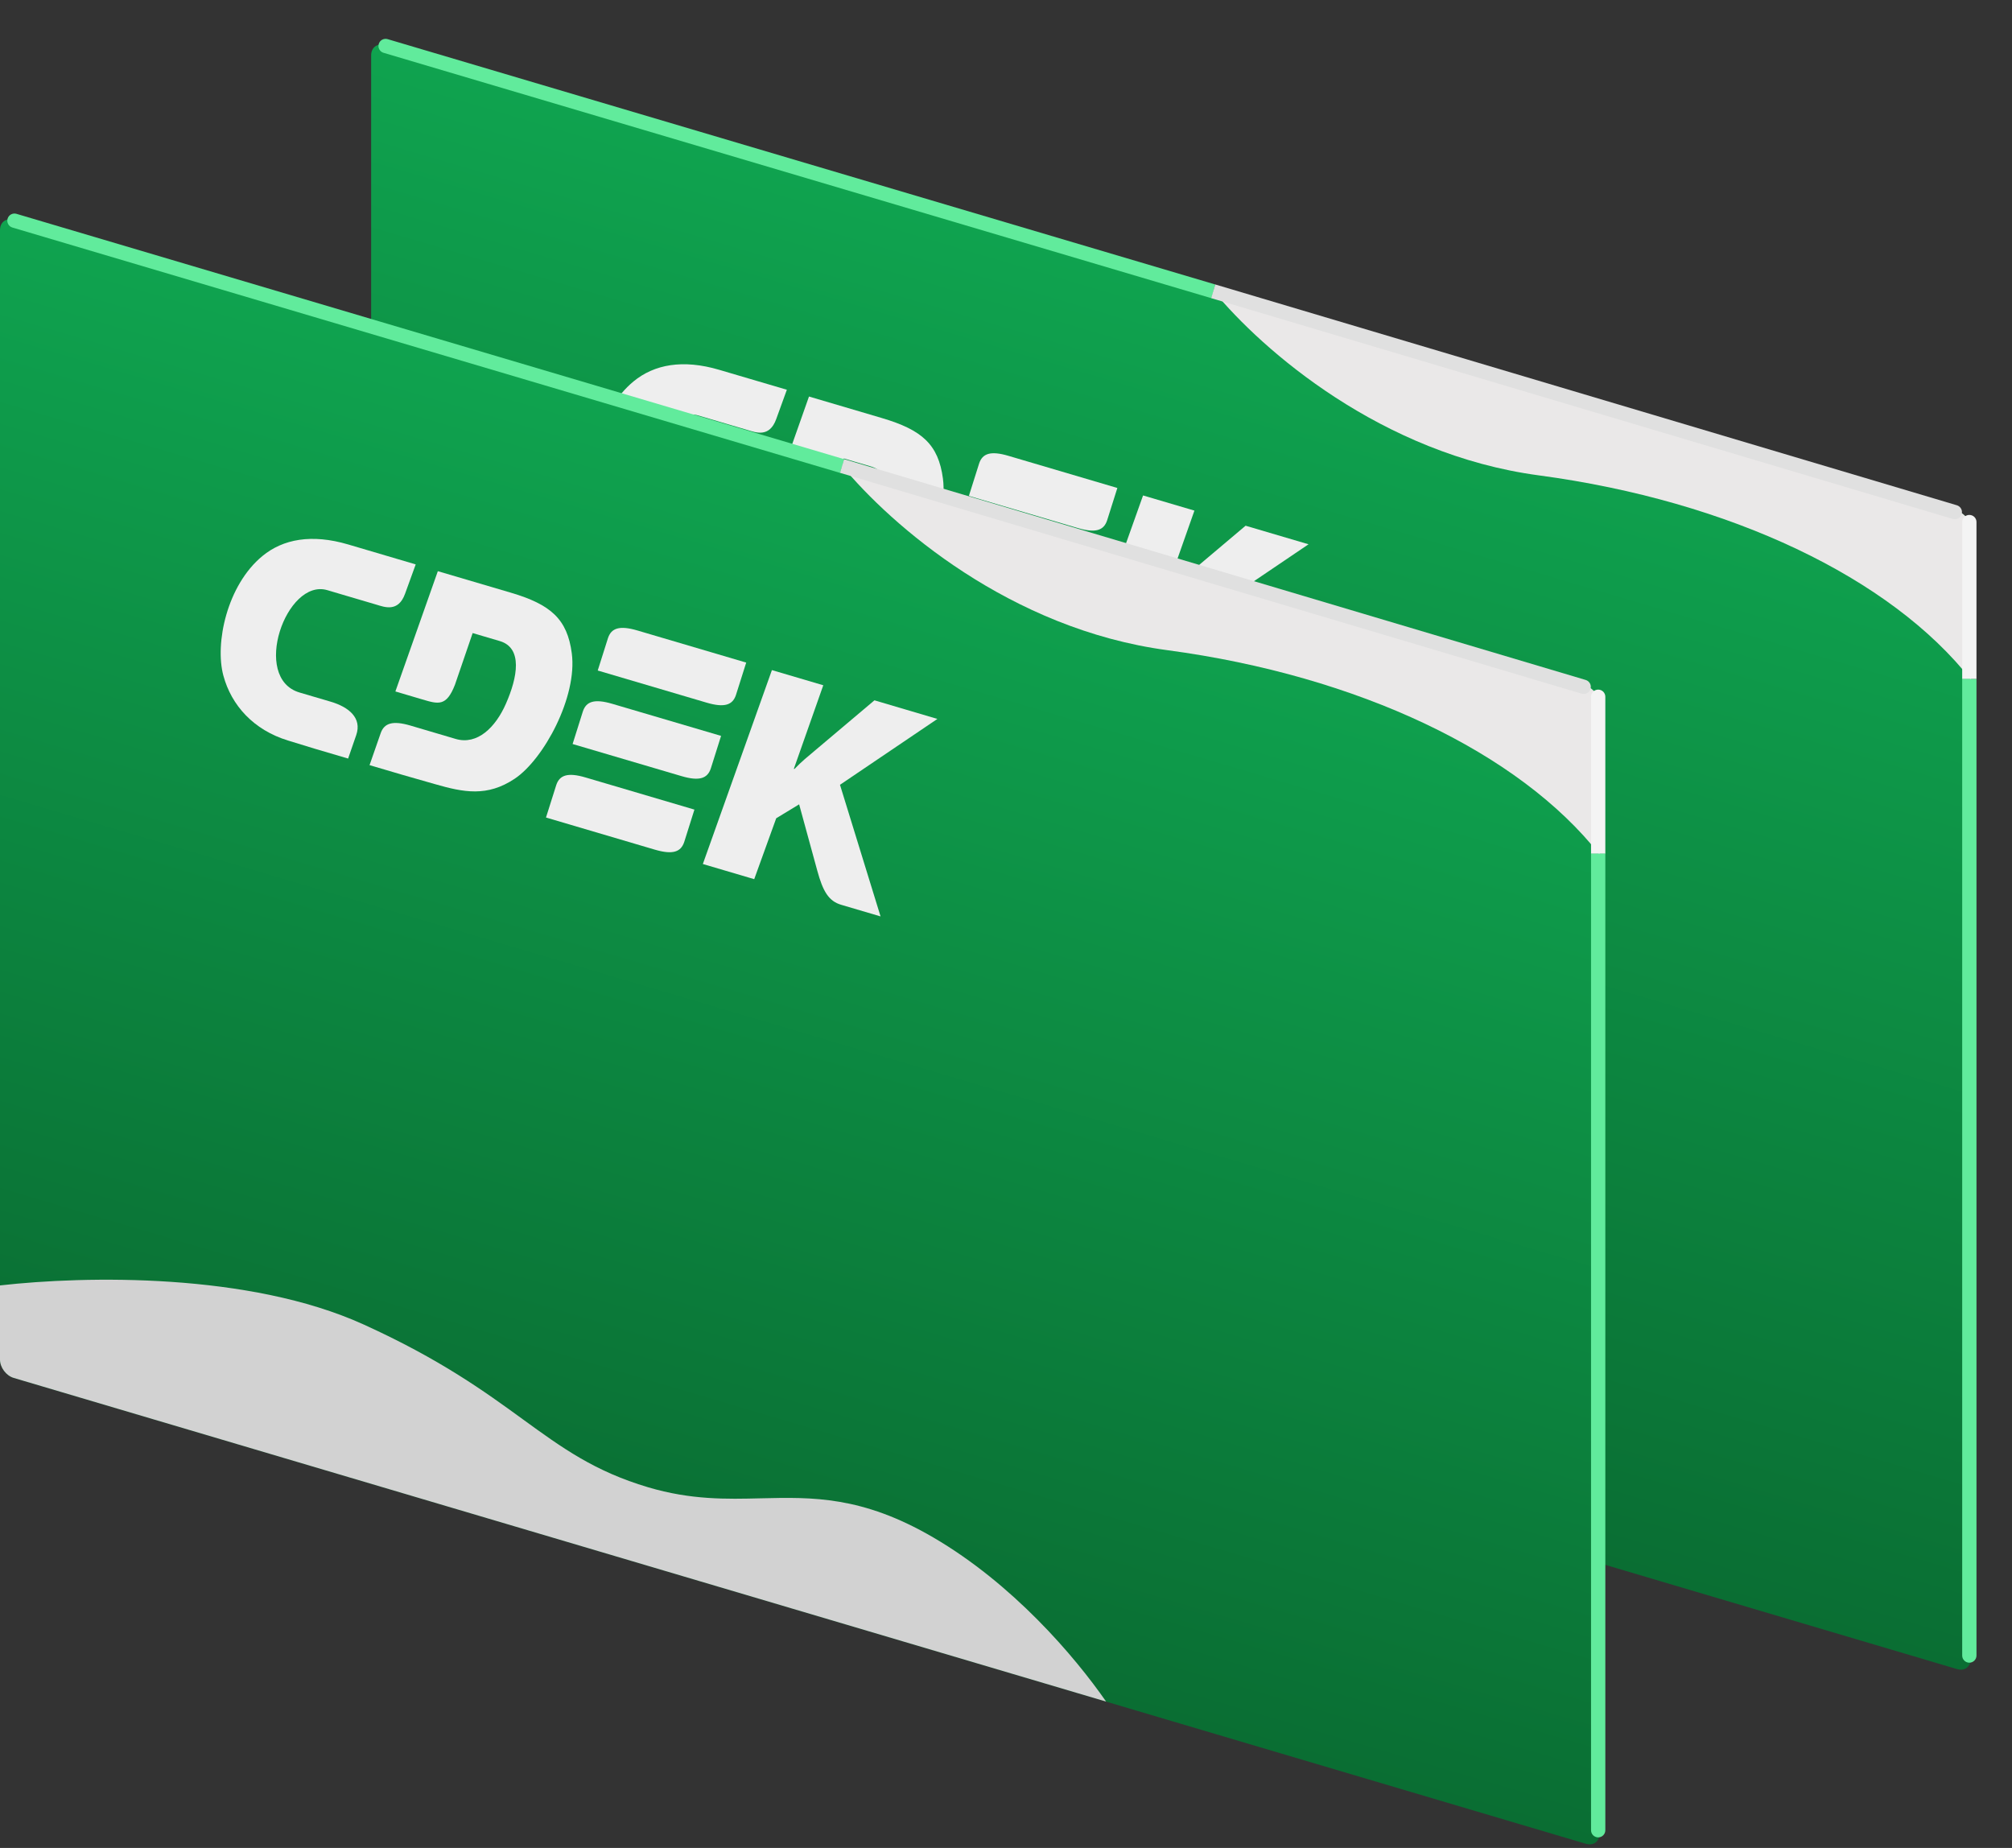
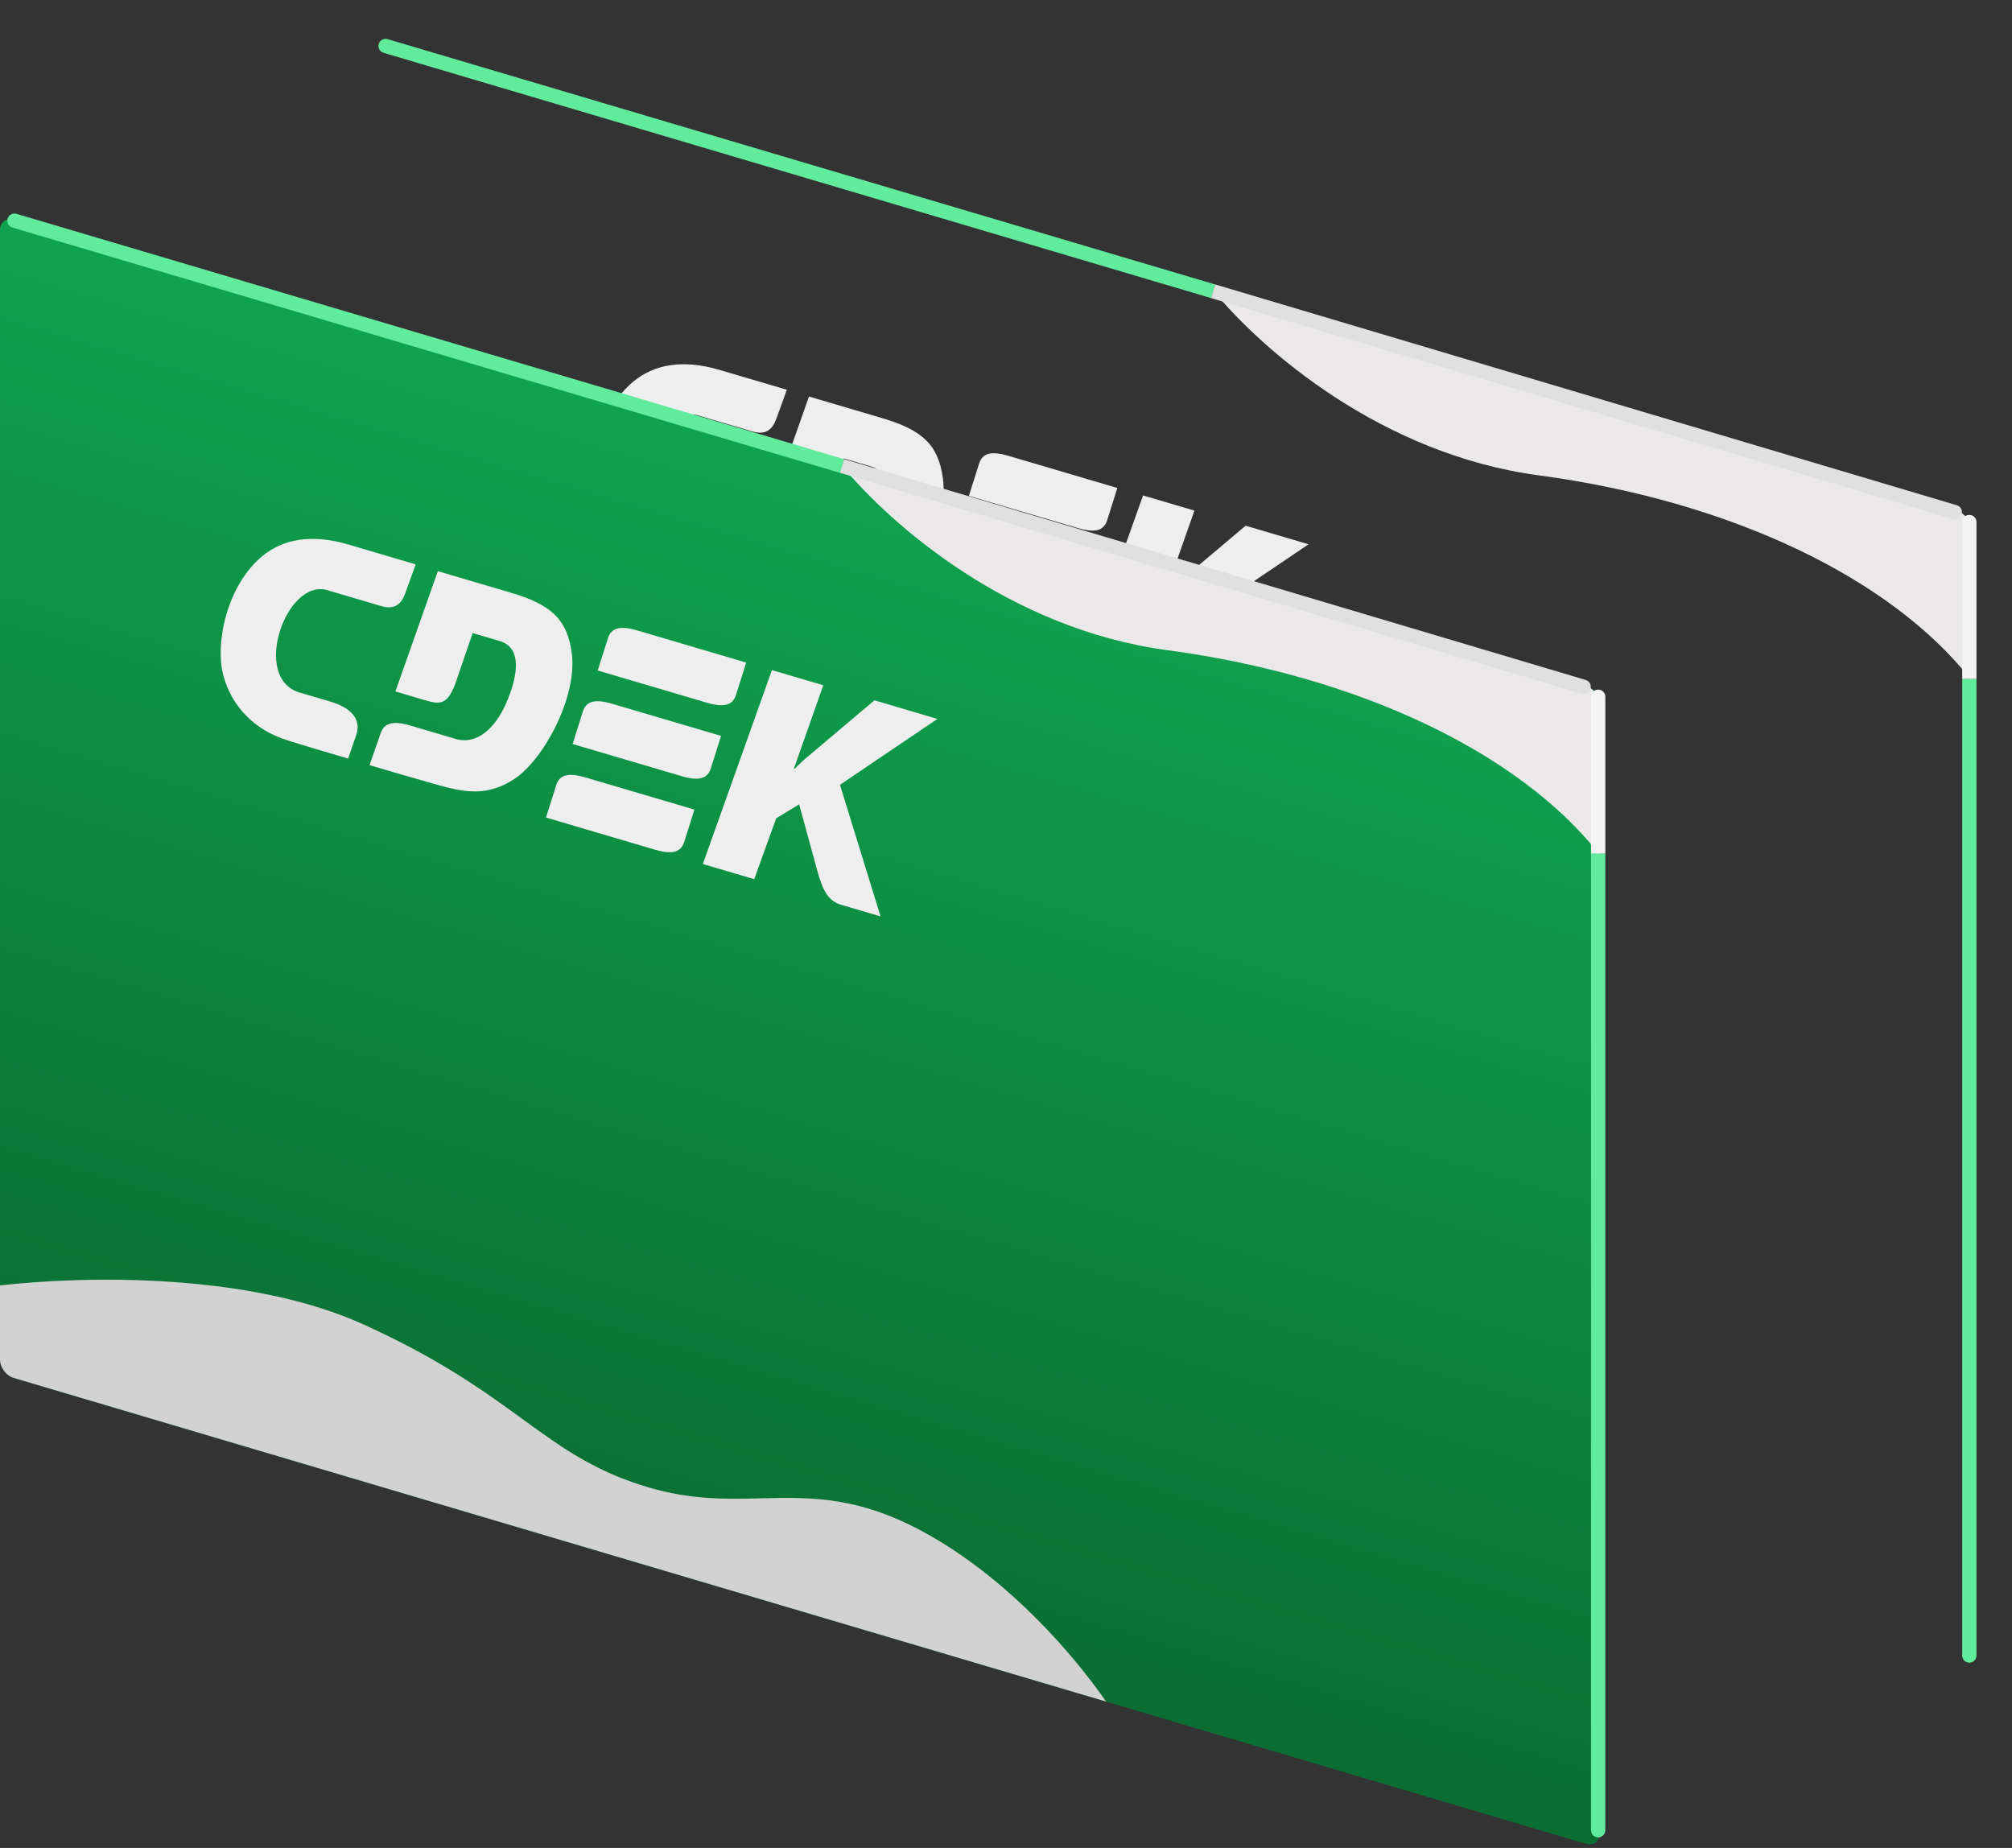
<svg xmlns="http://www.w3.org/2000/svg" width="49" height="45" viewBox="0 0 49 45" fill="none">
  <rect x="0" y="0" width="49" height="45" fill="#333333" stroke="none" />
-   <path d="M9.039 1.348C9.039 1.156 9.188 1.044 9.373 1.099L47.662 12.443C47.846 12.498 47.996 12.697 47.996 12.89V40.396C47.996 40.588 47.846 40.699 47.662 40.645L9.373 29.301C9.188 29.246 9.039 29.046 9.039 28.854V1.348Z" fill="url(#paint0_linear_41096_63778)" />
-   <path fill-rule="evenodd" clip-rule="evenodd" d="M26.6 13.668C25.839 13.443 24.713 13.111 23.95 12.886C23.511 12.757 23.314 12.83 23.233 13.075L22.984 13.866C23.745 14.09 24.871 14.422 25.634 14.647C26.073 14.776 26.271 14.704 26.351 14.458L26.6 13.668Z" fill="#EEEEEE" />
+   <path fill-rule="evenodd" clip-rule="evenodd" d="M26.6 13.668C25.839 13.443 24.713 13.111 23.95 12.886C23.511 12.757 23.314 12.83 23.233 13.075L22.984 13.866C26.073 14.776 26.271 14.704 26.351 14.458L26.6 13.668Z" fill="#EEEEEE" />
  <path fill-rule="evenodd" clip-rule="evenodd" d="M17.51 10.266L17.01 10.118C16.008 9.823 15.152 12.264 16.335 12.611L17.095 12.835C17.534 12.965 17.858 13.23 17.715 13.646L17.517 14.219L16.71 13.981L16.054 13.78C15.216 13.525 14.675 12.924 14.479 12.199C14.267 11.414 14.567 9.997 15.43 9.287C15.932 8.875 16.627 8.743 17.517 9.006L19.163 9.491L18.904 10.205C18.738 10.668 18.397 10.528 18.205 10.471L17.51 10.266Z" fill="#EEEEEE" />
  <path fill-rule="evenodd" clip-rule="evenodd" d="M25.951 15.462C25.191 15.238 24.064 14.905 23.301 14.68C22.863 14.551 22.665 14.623 22.585 14.868L22.336 15.655C23.097 15.88 24.223 16.212 24.986 16.437C25.425 16.567 25.622 16.495 25.703 16.25L25.951 15.462ZM27.212 11.883C26.451 11.658 25.325 11.326 24.562 11.101C24.123 10.971 23.925 11.043 23.845 11.288L23.596 12.076C24.357 12.3 25.483 12.633 26.247 12.858C26.685 12.987 26.883 12.915 26.963 12.67L27.212 11.883Z" fill="#EEEEEE" />
  <path fill-rule="evenodd" clip-rule="evenodd" d="M20.55 11.164L21.211 11.359C21.774 11.525 21.645 12.238 21.36 12.887C21.108 13.457 20.665 13.897 20.136 13.741L19.036 13.417C18.597 13.287 18.395 13.358 18.31 13.602L18.039 14.38L18.846 14.618L19.634 14.842C20.333 15.044 20.904 15.157 21.574 14.711C22.281 14.239 23.105 12.716 22.964 11.654C22.854 10.821 22.452 10.468 21.477 10.18L19.702 9.656L18.668 12.586L19.324 12.779C19.714 12.894 19.911 12.958 20.119 12.422L20.55 11.164Z" fill="#EEEEEE" />
  <path fill-rule="evenodd" clip-rule="evenodd" d="M26.156 16.787L27.407 17.156L27.943 15.673L28.502 15.334L28.943 16.949C29.079 17.449 29.218 17.69 29.526 17.781L30.483 18.064L29.496 14.858L31.868 13.254L30.335 12.802L28.894 14.018C28.726 14.159 28.555 14.296 28.387 14.474L28.372 14.469L29.089 12.434L27.838 12.065L26.156 16.787Z" fill="#EEEEEE" />
  <path fill-rule="evenodd" clip-rule="evenodd" d="M29.548 7.077C30.747 8.535 33.648 11.064 37.477 11.576C42.13 12.199 46.052 14.069 48.003 16.554V12.893C48.003 12.701 47.854 12.501 47.67 12.446L29.548 7.077Z" fill="#EAE8E8" />
  <path fill-rule="evenodd" clip-rule="evenodd" d="M35.977 37.183L9.373 29.301C9.188 29.247 9.039 29.047 9.039 28.854V27.049C11.135 26.812 15.111 26.739 17.885 27.996C19.758 28.845 20.845 29.635 21.772 30.309C22.73 31.005 23.518 31.577 24.825 31.965C25.87 32.274 26.73 32.254 27.578 32.233C28.82 32.204 30.036 32.175 31.766 33.185C33.702 34.314 35.204 36.07 35.977 37.183Z" fill="#EEEEEE" />
  <path d="M9.44 0.953C9.348 0.926 9.251 0.978 9.224 1.07C9.197 1.162 9.249 1.259 9.341 1.286L9.44 0.953ZM9.341 1.286L29.5 7.261L29.598 6.928L9.44 0.953L9.341 1.286Z" fill="#61EB9C" />
  <path d="M47.558 12.637C47.65 12.665 47.747 12.612 47.774 12.52C47.802 12.428 47.749 12.332 47.657 12.304L47.558 12.637ZM29.497 7.26L47.558 12.637L47.657 12.304L29.596 6.927L29.497 7.26Z" fill="#E0E0E0" />
  <path d="M48.135 12.712C48.135 12.616 48.057 12.539 47.961 12.539C47.865 12.539 47.787 12.616 47.787 12.712H48.135ZM47.787 12.712V16.536H48.135V12.712H47.787Z" fill="#F4F4F4" />
  <path d="M47.787 40.315C47.787 40.411 47.865 40.489 47.961 40.489C48.057 40.489 48.135 40.411 48.135 40.315H47.787ZM47.787 16.534V40.315H48.135V16.534H47.787Z" fill="#61EB9C" />
  <path d="M0 5.602C0 5.41 0.149 5.299 0.333 5.353L38.623 16.697C38.807 16.752 38.956 16.952 38.956 17.144V44.65C38.956 44.842 38.807 44.954 38.623 44.899L0.334 33.555C0.149 33.501 0 33.301 0 33.108V5.602Z" fill="url(#paint1_linear_41096_63778)" />
  <path fill-rule="evenodd" clip-rule="evenodd" d="M17.561 17.92C16.8 17.696 15.674 17.364 14.911 17.139C14.472 17.01 14.274 17.082 14.194 17.328L13.945 18.118C14.706 18.342 15.832 18.674 16.595 18.899C17.034 19.029 17.232 18.956 17.312 18.71L17.561 17.92Z" fill="#EEEEEE" />
  <path fill-rule="evenodd" clip-rule="evenodd" d="M8.471 14.519L7.971 14.371C6.969 14.076 6.113 16.517 7.296 16.864L8.056 17.088C8.495 17.218 8.819 17.483 8.676 17.899L8.478 18.472L7.671 18.234L7.015 18.033C6.177 17.777 5.635 17.177 5.44 16.452C5.228 15.667 5.528 14.25 6.391 13.54C6.893 13.127 7.588 12.996 8.478 13.258L10.124 13.744L9.865 14.458C9.699 14.92 9.358 14.781 9.166 14.724L8.471 14.519Z" fill="#EEEEEE" />
  <path fill-rule="evenodd" clip-rule="evenodd" d="M16.912 19.715C16.152 19.49 15.025 19.158 14.262 18.933C13.823 18.803 13.626 18.876 13.546 19.12L13.297 19.908C14.058 20.132 15.184 20.465 15.947 20.69C16.386 20.819 16.583 20.747 16.664 20.502L16.912 19.715ZM18.173 16.135C17.412 15.911 16.286 15.578 15.523 15.353C15.084 15.224 14.886 15.296 14.806 15.541L14.557 16.328C15.318 16.553 16.444 16.885 17.207 17.11C17.646 17.24 17.844 17.167 17.924 16.922L18.173 16.135Z" fill="#EEEEEE" />
  <path fill-rule="evenodd" clip-rule="evenodd" d="M11.511 15.416L12.172 15.611C12.735 15.778 12.606 16.491 12.32 17.139C12.069 17.71 11.626 18.15 11.097 17.994L9.997 17.669C9.558 17.54 9.356 17.611 9.271 17.854L9 18.632L9.807 18.87L10.594 19.095C11.294 19.296 11.865 19.41 12.535 18.963C13.242 18.491 14.066 16.968 13.925 15.907C13.815 15.074 13.413 14.72 12.438 14.432L10.663 13.909L9.629 16.838L10.285 17.032C10.675 17.147 10.872 17.21 11.08 16.674L11.511 15.416Z" fill="#EEEEEE" />
  <path fill-rule="evenodd" clip-rule="evenodd" d="M17.117 21.04L18.368 21.409L18.904 19.926L19.462 19.587L19.904 21.202C20.04 21.701 20.179 21.943 20.486 22.033L21.445 22.316L20.457 19.111L22.829 17.507L21.296 17.054L19.855 18.27C19.687 18.411 19.516 18.549 19.348 18.726L19.333 18.722L20.05 16.687L18.799 16.318L17.117 21.04Z" fill="#EEEEEE" />
  <path fill-rule="evenodd" clip-rule="evenodd" d="M20.501 11.334C21.7 12.791 24.601 15.321 28.43 15.833C33.083 16.456 37.005 18.326 38.956 20.811V17.15C38.956 16.958 38.807 16.758 38.623 16.703L20.501 11.334Z" fill="#EAE8E8" />
  <path fill-rule="evenodd" clip-rule="evenodd" d="M26.938 41.436L0.333 33.554C0.149 33.499 0 33.3 0 33.107V31.302C2.096 31.065 6.072 30.992 8.846 32.249C10.719 33.098 11.806 33.888 12.733 34.562C13.691 35.258 14.479 35.83 15.786 36.218C16.831 36.527 17.691 36.507 18.539 36.486C19.781 36.457 20.997 36.428 22.727 37.438C24.663 38.567 26.165 40.323 26.938 41.436Z" fill="#D2D2D2" />
  <path d="M0.401 5.207C0.309 5.18 0.212 5.233 0.185 5.325C0.158 5.417 0.21 5.513 0.302 5.541L0.401 5.207ZM0.302 5.541L20.46 11.516L20.559 11.182L0.401 5.207L0.302 5.541Z" fill="#61EB9C" />
  <path d="M38.519 16.892C38.611 16.919 38.708 16.867 38.735 16.775C38.763 16.683 38.71 16.586 38.618 16.558L38.519 16.892ZM20.458 11.514L38.519 16.892L38.618 16.558L20.557 11.181L20.458 11.514Z" fill="#E0E0E0" />
  <path d="M39.096 16.967C39.096 16.871 39.018 16.793 38.922 16.793C38.826 16.793 38.748 16.871 38.748 16.967H39.096ZM38.748 16.967V20.791H39.096V16.967H38.748Z" fill="#F4F4F4" />
  <path d="M38.748 44.569C38.748 44.665 38.826 44.743 38.922 44.743C39.018 44.743 39.096 44.665 39.096 44.569H38.748ZM38.748 20.789V44.569H39.096V20.789H38.748Z" fill="#61EB9C" />
  <defs>
    <linearGradient id="paint0_linear_41096_63778" x1="28.517" y1="6.771" x2="20.836" y2="32.697" gradientUnits="userSpaceOnUse">
      <stop stop-color="#0FA34F" />
      <stop offset="1" stop-color="#0A6E33" />
    </linearGradient>
    <linearGradient id="paint1_linear_41096_63778" x1="19.478" y1="11.025" x2="11.797" y2="36.952" gradientUnits="userSpaceOnUse">
      <stop stop-color="#0FA34F" />
      <stop offset="1" stop-color="#0A6E33" />
    </linearGradient>
  </defs>
</svg>